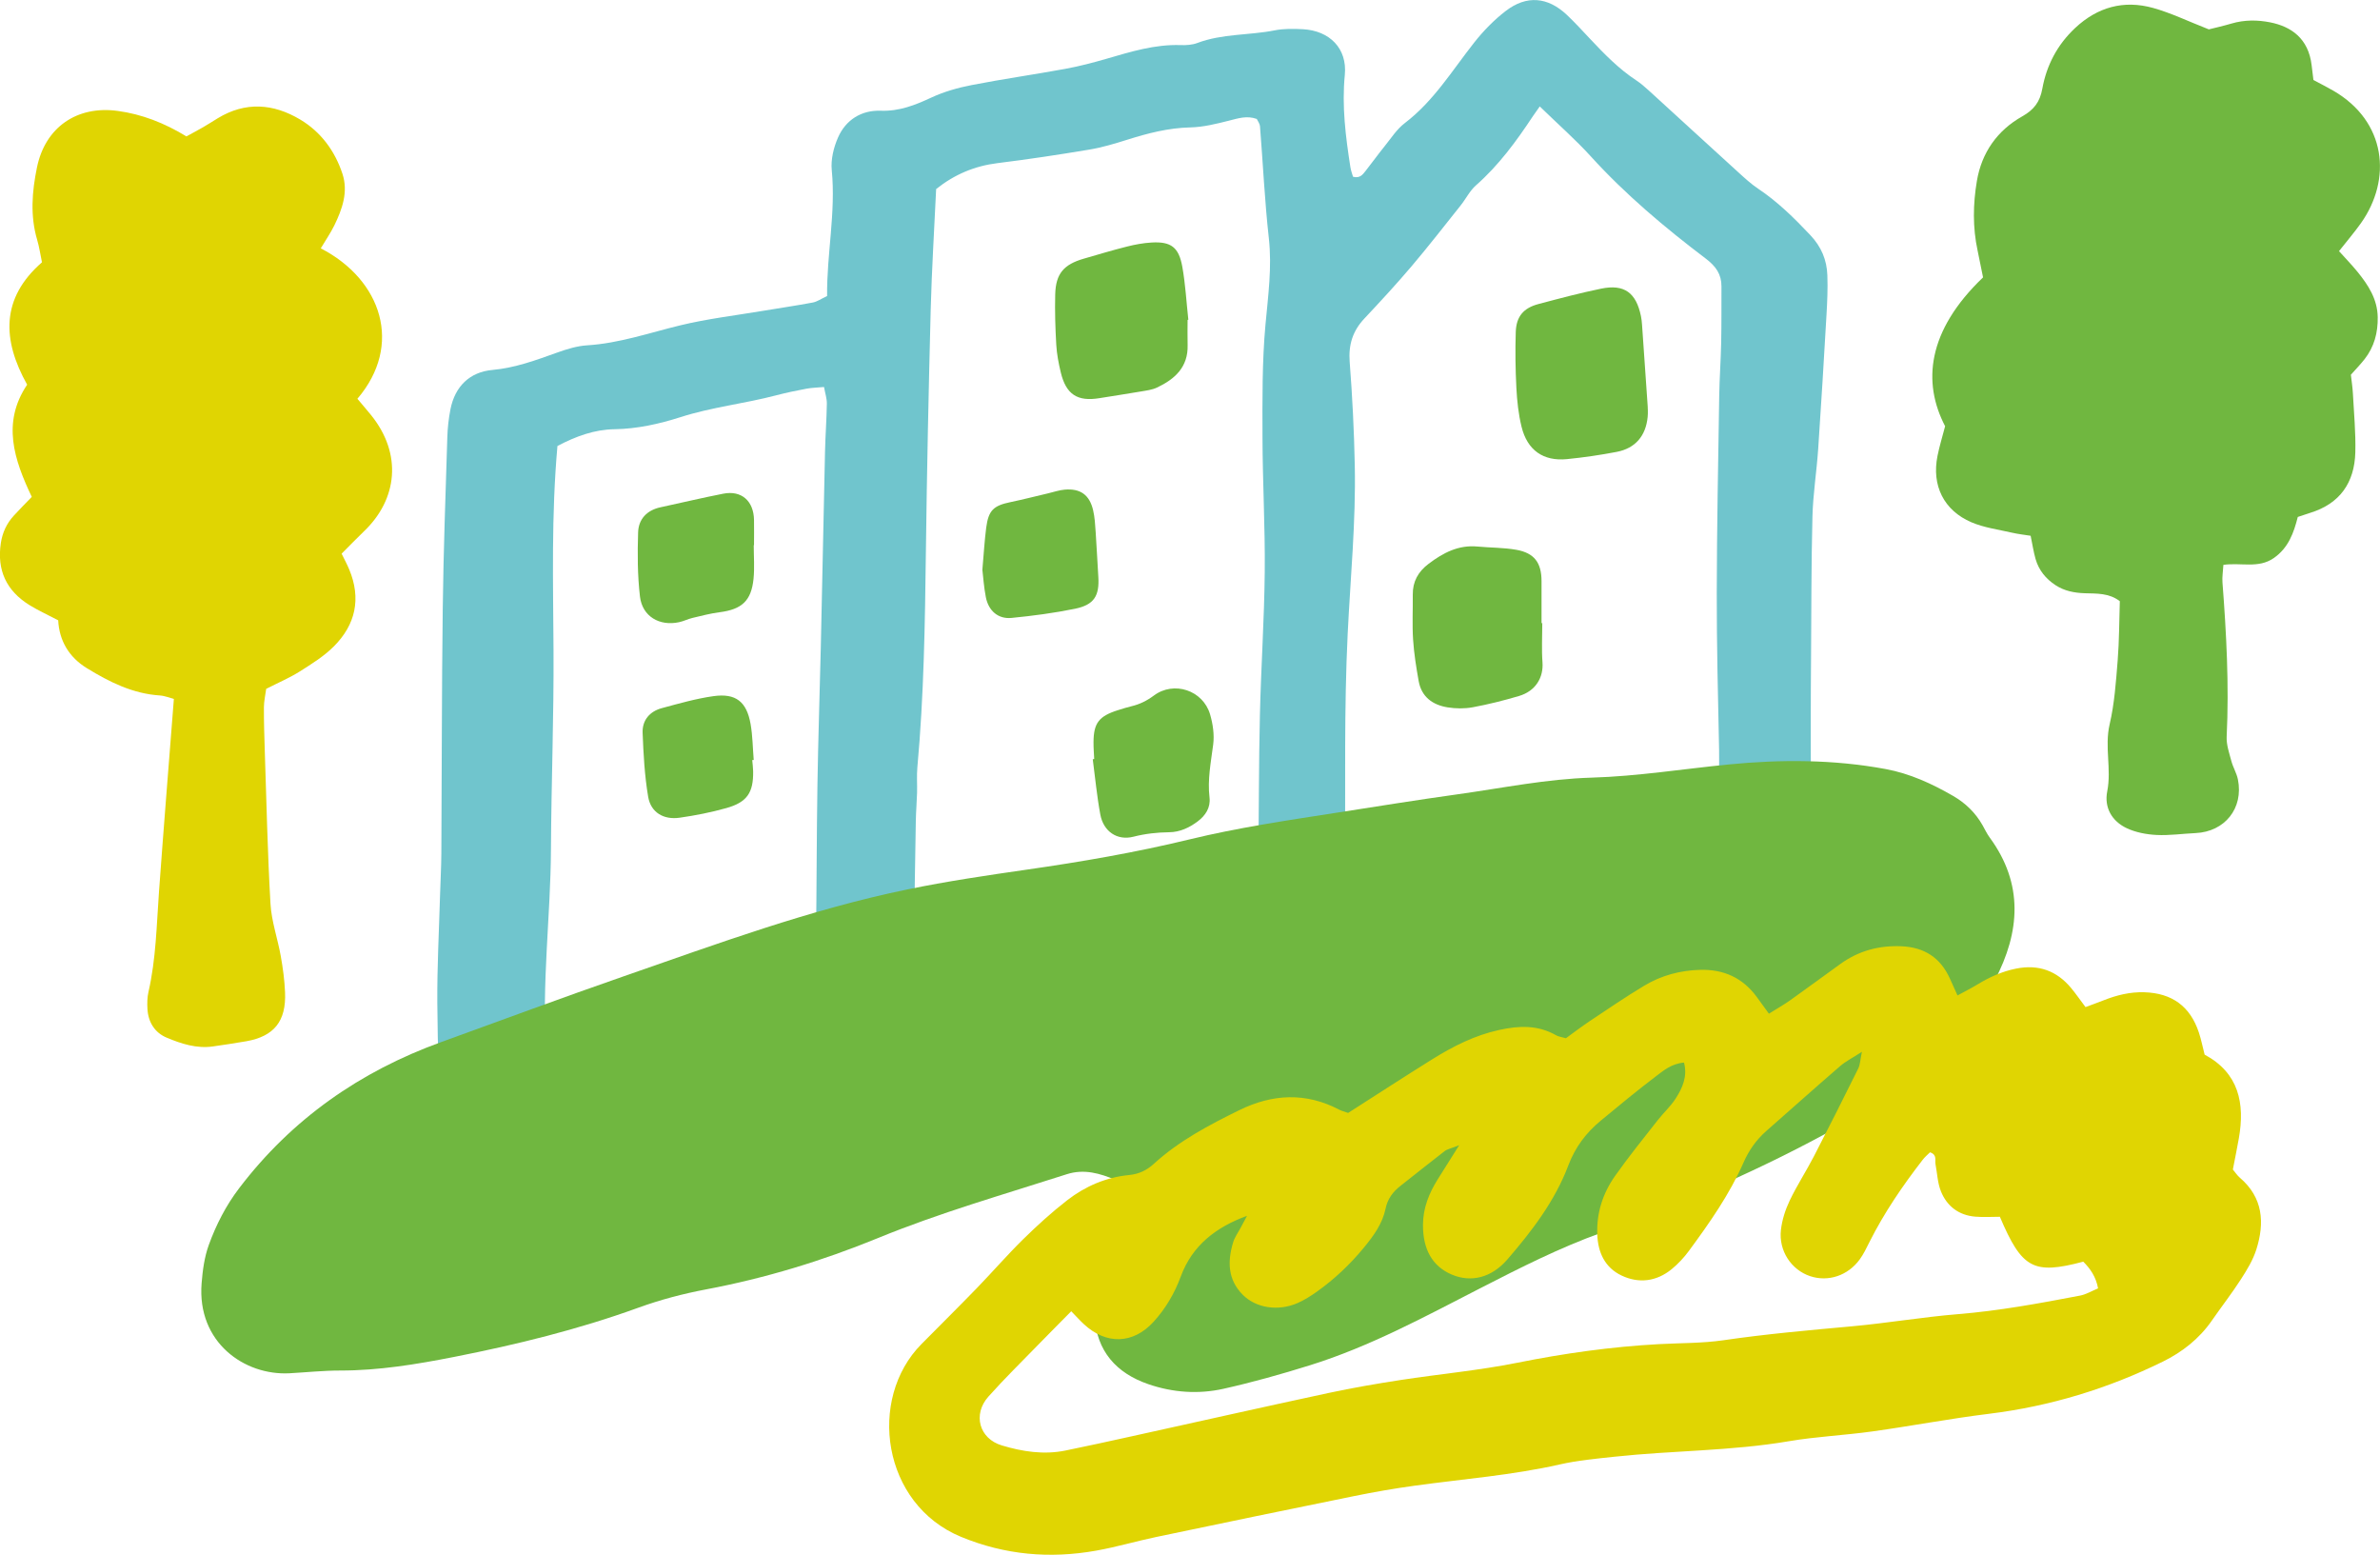
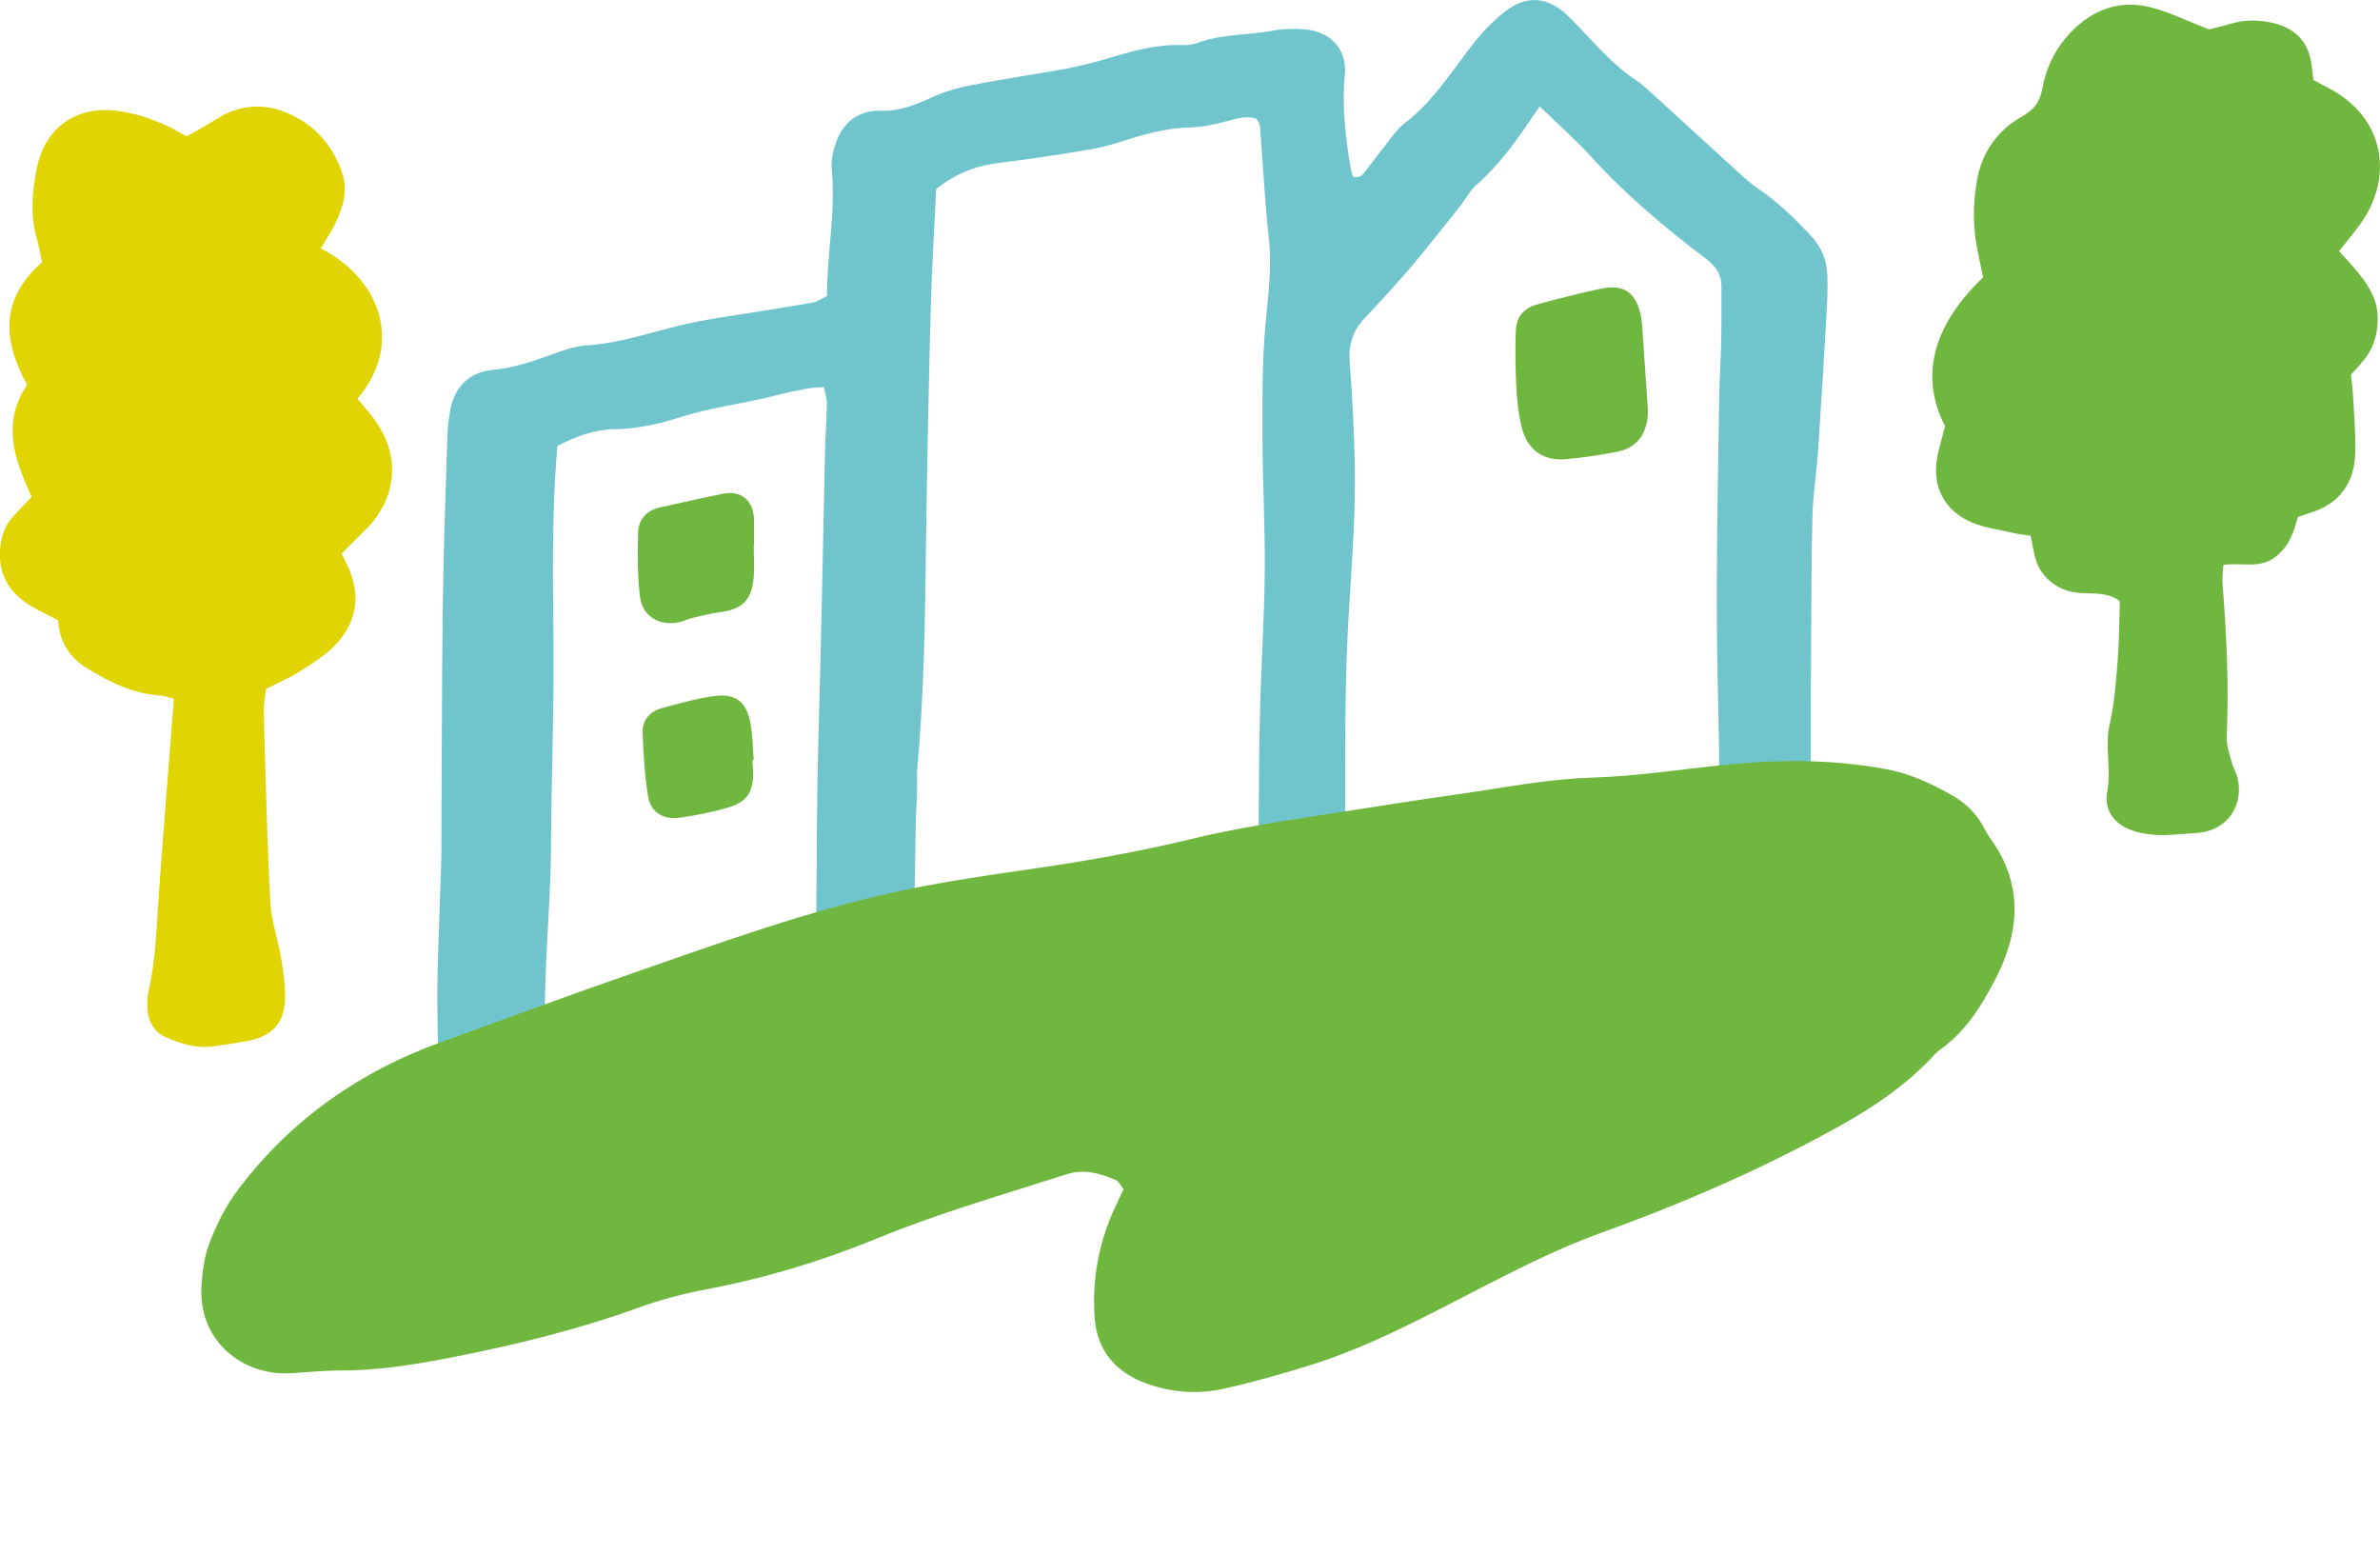
<svg xmlns="http://www.w3.org/2000/svg" version="1.1" viewBox="0 0 836.35 546.19">
  <defs>
    <style>
      .cls-1 {
        fill: #e0d502;
      }

      .cls-1, .cls-2, .cls-3 {
        mix-blend-mode: multiply;
        stroke-width: 0px;
      }

      .cls-4 {
        isolation: isolate;
      }

      .cls-2 {
        fill: #70b740;
      }

      .cls-3 {
        fill: #70c5cd;
      }
    </style>
  </defs>
  <g class="cls-4">
    <g id="Laag_1" data-name="Laag 1">
      <path class="cls-3" d="M290.65,104c-.15-14.73,3.1-29.31,1.64-44.22-.37-3.73.65-7.94,2.18-11.43,2.73-6.28,8.28-9.69,14.99-9.45,6.61.24,12.12-1.98,17.86-4.64,4.42-2.05,9.26-3.43,14.06-4.36,10.98-2.14,22.06-3.71,33.06-5.73,4.84-.89,9.62-2.14,14.35-3.51,8.55-2.48,17.03-5.13,26.1-4.82,1.94.07,4.05-.06,5.84-.73,8.79-3.33,18.2-2.66,27.23-4.45,3.19-.63,6.58-.57,9.85-.4,9.41.49,15.68,6.76,14.77,16.05-1.08,11,.29,21.68,1.96,32.42.19,1.21.64,2.38.92,3.36,2.47.67,3.43-.81,4.43-2.06,2.25-2.84,4.36-5.79,6.64-8.61,2.28-2.81,4.3-6.03,7.12-8.17,10.18-7.74,16.67-18.52,24.4-28.31,3.23-4.09,6.98-7.95,11.11-11.11,7.31-5.61,14.73-4.92,21.42,1.37,2.87,2.71,5.54,5.64,8.25,8.52,4.97,5.28,10.02,10.47,16.13,14.49,1.64,1.08,3.14,2.4,4.6,3.73,10.46,9.53,20.88,19.12,31.36,28.64,2.19,1.99,4.39,4.03,6.83,5.66,6.91,4.61,12.72,10.33,18.4,16.35,3.91,4.14,5.81,8.75,6,14.14.17,4.6-.03,9.22-.3,13.82-.91,15.77-1.86,31.54-2.93,47.3-.54,7.88-1.81,15.73-2.01,23.61-.42,16.46-.37,32.92-.49,49.39-.06,7.24-.1,14.48-.1,21.72,0,8.89,0,17.77.08,26.66.08,7.9.51,15.79-1.62,23.56-2.49,9.07-6.33,12.01-15.76,13.53-7.83,1.26-15.64,1.75-23.54,2.07-4.16.17-8.32,1.81-12.37,3.11-4.41,1.42-8.7,2.74-13.48,2.49-2.86-.15-5.86.61-8.67,1.42-11.41,3.31-23.05,5.21-34.82,6.85-11.71,1.63-23.27,4.44-34.82,7.06-12.85,2.92-25.8,5.09-38.88,6.72-9.77,1.22-19.42,3.52-29.09,5.5-9.66,1.98-19.29,4.11-28.91,6.27-3.21.72-6.45,1.45-9.5,2.63-8.35,3.22-16.96,5.23-25.78,6.57-3.56.54-7.1,1.35-10.59,2.29-16.2,4.35-32.42,8.64-48.56,13.22-16.77,4.77-33.45,9.86-50.16,14.8-1.89.56-3.75,1.32-5.68,1.65-21.1,3.62-41.71,9.33-62.42,14.62-4.89,1.25-9.74,1.59-14.68.78-8.64-1.43-11.94-5.23-12.18-13.91-.44-16.13-1.12-32.26-1.21-48.39-.07-12.49.6-24.99.96-37.49.14-4.94.43-9.87.46-14.81.18-28.66.13-57.31.49-85.97.25-20.08.99-40.16,1.61-60.23.1-3.27.47-6.58,1.1-9.79,1.6-8.06,6.79-13.09,14.74-13.81,8.05-.73,15.32-3.44,22.74-6.1,3.39-1.21,6.97-2.33,10.52-2.55,11.29-.7,21.85-4.38,32.69-7.01,9.57-2.32,19.41-3.48,29.14-5.11,5.83-.98,11.69-1.82,17.5-2.92,1.54-.29,2.94-1.31,5.02-2.28ZM441.81,312.64c.14-3.88.36-7.46.4-11.04.18-16.79.14-33.59.53-50.38.39-16.78,1.54-33.54,1.7-50.31.16-15.8-.76-31.6-.79-47.41-.03-13.16-.15-26.39,1.05-39.47.93-10.14,2.32-20.08,1.18-30.34-1.46-13.07-2.06-26.24-3.11-39.36-.07-.89-.75-1.73-1.13-2.54-3.47-1.26-6.54-.21-9.76.6-4.45,1.12-9.02,2.27-13.56,2.37-7.71.17-14.94,2.04-22.19,4.33-4.38,1.38-8.83,2.72-13.34,3.47-10.71,1.79-21.45,3.42-32.22,4.75-8.08,1-15.15,3.97-21.6,9.11-.65,14.07-1.54,28.18-1.91,42.29-.73,28.3-1.34,56.61-1.69,84.92-.32,25.35-.69,50.68-3,75.95-.27,2.94-.02,5.93-.1,8.89-.09,3.29-.38,6.57-.44,9.86-.26,14.81-.51,29.62-.63,44.43-.01,1.8.79,3.61,1.29,5.76,2.26-.16,3.9-.06,5.44-.41,11.21-2.59,22.4-5.31,33.61-7.91,6.08-1.41,12.18-2.73,18.3-3.97,9.99-2.02,20.02-3.82,30-5.92,8.36-1.75,16.67-3.76,24.99-5.71,2.18-.51,4.31-1.22,6.99-1.99ZM541.07,37.41c-1.25,1.78-1.84,2.58-2.39,3.4-5.82,8.8-12.01,17.26-20.01,24.3-2.17,1.91-3.53,4.73-5.37,7.04-5.73,7.19-11.38,14.46-17.33,21.47-5.32,6.27-10.91,12.31-16.53,18.3-4.1,4.36-5.62,9.21-5.15,15.26.94,12.11,1.55,24.27,1.79,36.42.4,19.76-1.54,39.42-2.5,59.13-1.28,26.27-.75,52.63-.92,78.94-.01,1.83.62,3.67,1.09,6.21,3.7-.85,6.87-1.52,10.01-2.3,14.03-3.46,27.95-7.33,42.29-9.54,10.03-1.55,19.99-3.94,29.77-6.7,12.74-3.59,25.54-6.17,38.84-5.96,2.51.04,5.02-.53,7.77-.85,1.59-6.64,1.8-12.81,1.67-19.07-.39-18.42-.85-36.85-.82-55.27.04-23.02.5-46.05.86-69.07.1-6.24.56-12.48.69-18.73.14-6.58.07-13.16.1-19.74.02-4.3-1.96-7.09-5.47-9.76-14.43-10.93-28.27-22.55-40.5-36.01-5.27-5.8-11.2-10.99-17.87-17.48ZM195.89,156.67c-2.17,24.38-1.51,48.02-1.38,71.67.14,23.35-.78,46.7-.9,70.06-.12,23.58-3.3,47.12-1.68,71.26,2.52-.13,4.52.17,6.25-.39,13.44-4.32,27-8.13,40.67-11.71,10.49-2.74,20.82-5.85,31.59-7.45,5.05-.75,10.42-1.13,15.51-4.36.28-5.18.74-10.39.8-15.61.23-18.08.22-36.17.5-54.25.25-16.1.81-32.19,1.18-48.29.52-23.01.96-46.03,1.49-69.04.13-5.58.55-11.15.64-16.73.03-1.82-.6-3.66-.99-5.87-2.43.22-4.38.25-6.26.61-3.55.67-7.09,1.4-10.58,2.32-11.11,2.92-22.58,4.13-33.6,7.66-7.44,2.38-15.2,4.12-23.19,4.24-7.05.11-13.52,2.46-20.05,5.89Z" />
-       <path class="cls-2" d="M417.33,112.37c0,2.95-.07,5.91.01,8.86.21,7.72-4.47,11.95-10.74,14.92-1.74.82-3.78,1.06-5.71,1.39-4.83.83-9.69,1.55-14.53,2.34-7.75,1.27-11.73-1.29-13.6-9.06-.76-3.18-1.39-6.44-1.58-9.7-.34-5.89-.52-11.8-.37-17.7.19-7.26,2.98-10.51,10.07-12.55,5.03-1.45,10.04-2.97,15.12-4.24,2.84-.72,5.78-1.26,8.7-1.43,6.8-.38,9.56,1.64,10.79,8.6,1.08,6.11,1.43,12.35,2.1,18.54-.09.01-.18.02-.26.04Z" />
-       <path class="cls-2" d="M384.51,266.66c-.09-1.97-.26-3.94-.24-5.91.04-6.75,1.91-9.16,8.64-11.27,1.56-.49,3.13-.99,4.72-1.37,2.9-.69,5.39-1.92,7.86-3.76,7.05-5.24,17.23-1.84,19.73,6.59,1,3.38,1.55,7.19,1.1,10.65-.8,6.19-2.03,12.27-1.29,18.58.42,3.57-1.41,6.36-4.19,8.43-2.94,2.19-6.21,3.74-9.97,3.78-4.27.05-8.39.51-12.6,1.58-5.73,1.45-10.51-1.89-11.61-7.78-1.2-6.42-1.8-12.96-2.66-19.45.17-.02.34-.05.5-.07Z" />
-       <path class="cls-2" d="M345.21,200.23c.5-5.71.76-10.3,1.35-14.84.8-6.11,2.57-7.75,8.51-8.98,4.46-.93,8.88-2.07,13.32-3.11,1.91-.45,3.8-1.11,5.73-1.28,5.5-.48,8.73,1.81,10,7.19.6,2.53.73,5.18.91,7.78.36,5.22.6,10.45.93,15.67.42,6.7-1.5,9.84-8.2,11.21-7.35,1.5-14.82,2.49-22.29,3.22-4.69.46-8.08-2.47-9.03-7.26-.7-3.52-.92-7.13-1.22-9.6Z" />
      <path class="cls-2" d="M579.02,143.01c0,.2.14,1.85-.02,3.48-.65,6.65-4.34,11.01-10.85,12.26-5.79,1.11-11.66,1.97-17.53,2.55-8.28.81-13.91-3.12-15.93-11.35-1.09-4.42-1.58-9.05-1.82-13.61-.34-6.55-.43-13.14-.22-19.7.18-5.47,2.72-8.43,7.99-9.83,7.3-1.94,14.6-3.88,21.99-5.4,8.14-1.68,12.33,1.4,14.02,9.7.2.96.3,1.95.37,2.93.65,9.17,1.28,18.35,2.01,28.96Z" />
-       <path class="cls-2" d="M541.97,218.94c0,4.59-.27,9.2.07,13.76.38,5.17-2.25,10.05-8.29,11.83-5.34,1.58-10.76,2.94-16.23,3.95-2.85.53-5.94.49-8.81.03-5.25-.84-9.18-3.66-10.18-9.24-.86-4.83-1.64-9.7-1.96-14.58-.34-5.23-.05-10.49-.11-15.74-.06-4.63,1.89-8.1,5.57-10.88,5.11-3.86,10.48-6.69,17.16-6.06,4.56.43,9.21.35,13.7,1.15,6.32,1.13,8.81,4.58,8.82,11.01,0,4.92,0,9.83,0,14.75.09,0,.18,0,.27,0Z" />
      <path class="cls-2" d="M264.87,191.55c0,3.93.32,7.89-.07,11.78-.78,7.77-4.14,10.77-11.92,11.76-3.21.41-6.37,1.25-9.53,2-1.59.38-3.09,1.15-4.68,1.49-6.91,1.51-12.96-2.01-13.78-9-.87-7.45-.89-15.04-.65-22.55.15-4.65,3.07-7.78,7.87-8.81,7.36-1.58,14.69-3.34,22.08-4.78,6.38-1.24,10.67,2.55,10.78,9.26.05,2.95,0,5.89,0,8.84-.04,0-.08,0-.12,0Z" />
      <path class="cls-2" d="M264.34,267.04c.11,1.31.3,2.62.32,3.93.12,7.49-2.13,10.89-9.43,12.93-5.36,1.51-10.88,2.59-16.39,3.38-5.66.81-10.14-1.85-11.07-7.35-1.25-7.4-1.66-14.97-1.95-22.48-.17-4.39,2.47-7.51,6.73-8.66,6.01-1.62,12.05-3.36,18.19-4.22,7.83-1.09,11.64,1.94,13.02,9.79.73,4.14.75,8.41,1.1,12.63-.17.02-.35.03-.52.05Z" />
      <path class="cls-2" d="M394.85,417.8c-1.13-1.37-1.74-2.83-2.78-3.26-5.51-2.29-11.06-3.98-17.2-2.01-22.22,7.14-44.67,13.54-66.33,22.42-19.5,7.99-39.62,14.12-60.41,18.04-8.05,1.52-16.08,3.63-23.77,6.42-21.1,7.65-42.77,12.97-64.75,17.3-13.26,2.61-26.53,4.8-40.1,4.79-5.92,0-11.83.63-17.75.96-15.85.86-32.57-10.86-30.91-31.61.36-4.55.99-9.24,2.53-13.49,2.58-7.1,6.04-13.86,10.68-19.94,18.49-24.27,42.43-40.99,70.99-51.32,21.34-7.72,42.6-15.63,64.03-23.07,32.92-11.43,65.66-23.54,99.91-30.58,13.84-2.85,27.86-4.92,41.85-6.93,19.22-2.76,38.37-6.05,57.21-10.63,17-4.13,34.21-6.65,51.43-9.33,14.3-2.22,28.6-4.54,42.93-6.53,15.61-2.17,31.03-5.37,46.95-5.83,16.07-.47,32.08-3.06,48.12-4.63,18.44-1.8,36.84-1.77,55.12,1.61,8.51,1.57,16.28,5.14,23.73,9.44,4.36,2.52,7.88,5.92,10.37,10.33.81,1.43,1.51,2.95,2.48,4.27,11.97,16.31,10.73,33.14,1.83,50.15-4.91,9.38-10.51,18.3-19.44,24.55-1.06.75-1.92,1.8-2.83,2.75-9.42,9.87-20.54,17.41-32.41,24-26.82,14.9-54.85,27.07-83.68,37.45-14.59,5.25-28.37,12.23-42.13,19.29-19.61,10.06-39.02,20.63-60.17,27.23-10.04,3.13-20.19,5.99-30.45,8.28-8.8,1.96-17.78,1.32-26.34-1.62-11.29-3.88-18.19-11.59-18.94-23.91-.76-12.36,1.24-24.28,6.08-35.69,1.15-2.72,2.5-5.36,4.17-8.9Z" />
-       <path class="cls-1" d="M473.78,390.97c10.23-6.53,19.87-12.81,29.63-18.89,7.28-4.53,14.83-8.35,23.38-10.23,7.05-1.55,13.65-1.8,20.08,1.89.82.47,1.85.56,3.41,1.01,2.66-1.92,5.5-4.11,8.49-6.1,6.3-4.2,12.56-8.47,19.04-12.36,6.01-3.61,12.66-5.4,19.74-5.57,8.17-.19,14.75,2.78,19.66,9.35,1.37,1.83,2.68,3.69,4.4,6.06,2.7-1.7,5.23-3.12,7.58-4.79,5.91-4.19,11.72-8.52,17.61-12.74,6.39-4.58,13.51-6.5,21.38-6.16,8.06.35,13.7,4.02,17.02,11.33.8,1.76,1.59,3.52,2.68,5.95,2.59-1.42,4.84-2.54,6.97-3.84,4.25-2.59,8.66-4.6,13.61-5.59,7.89-1.57,14.28.73,19.36,6.84,1.67,2.01,3.15,4.17,5.04,6.68,2.16-.81,4.24-1.54,6.28-2.35,4.63-1.84,9.36-3.02,14.41-2.86,9.68.3,16.1,4.92,19.15,14.15.82,2.48,1.33,5.07,2.02,7.76,12.03,6.47,14.2,17.09,12.02,29.45-.63,3.55-1.36,7.08-2.1,10.91.79.94,1.5,2.05,2.46,2.88,8.17,6.99,8.77,15.82,5.79,25.22-1.17,3.69-3.28,7.17-5.41,10.46-3.21,4.98-6.86,9.67-10.24,14.54-4.41,6.38-10.45,11.08-17.17,14.38-19.31,9.5-39.67,15.71-61.14,18.35-13.7,1.68-27.29,4.29-40.97,6.19-9.77,1.36-19.68,1.8-29.4,3.45-20.2,3.44-40.68,3.24-60.96,5.41-6.54.7-13.15,1.3-19.54,2.75-16.75,3.79-33.83,5.1-50.77,7.43-7.16.98-14.3,2.22-21.38,3.66-23.22,4.71-46.41,9.52-69.59,14.38-7.08,1.48-14.05,3.55-21.16,4.81-16.23,2.88-31.98,1.52-47.43-4.85-27.81-11.47-32.99-48.45-13.93-67.72,6.49-6.56,13.04-13.04,19.46-19.66,5.5-5.68,10.68-11.67,16.31-17.2,4.92-4.83,10.05-9.5,15.5-13.72,6.33-4.9,13.64-8.04,21.69-8.82,3.49-.34,6.19-1.65,8.73-3.96,8.86-8.08,19.37-13.61,30.02-18.84,11.63-5.7,23.35-6.32,35.08-.17.86.45,1.83.68,3.17,1.16ZM438.25,427.13c-10.88,3.96-19.28,10.39-23.3,21.29-2.18,5.92-5.36,11.35-9.62,16-7.18,7.82-16.57,8.06-24.41.82-1.41-1.3-2.69-2.73-4.48-4.57-4.01,4.07-7.7,7.76-11.33,11.49-5.97,6.14-12.1,12.13-17.79,18.51-5.58,6.27-3.21,14.75,4.7,17.13,7.29,2.19,14.79,3.36,22.42,1.8,7.73-1.58,15.43-3.27,23.13-4.97,23.12-5.09,46.21-10.29,69.35-15.26,8.35-1.79,16.79-3.24,25.24-4.54,13.65-2.1,27.46-3.35,40.98-6.06,16.5-3.31,33.06-5.64,49.84-6.55,7.56-.41,15.2-.28,22.67-1.37,14.99-2.19,30.05-3.52,45.13-4.89,12.45-1.13,24.81-3.25,37.26-4.27,14.47-1.18,28.69-3.8,42.9-6.52,2.15-.41,4.14-1.63,6.34-2.54-.77-4.18-2.8-6.96-5.2-9.38-17.53,4.64-21.55,2.47-29.31-15.77-2.77,0-5.72.2-8.64-.04-5.77-.48-9.94-3.63-12.06-8.87-1.2-2.96-1.31-6.36-1.92-9.56-.27-1.42.66-3.32-1.93-4.18-.8.8-1.78,1.61-2.54,2.59-7.07,9.13-13.57,18.63-18.76,28.98-1.03,2.06-2.03,4.17-3.37,6.02-4.17,5.76-11.12,8.04-17.46,5.92-6.59-2.2-11.09-8.88-10.26-16.23.4-3.52,1.55-7.1,3.08-10.31,2.55-5.34,5.81-10.33,8.53-15.59,5.29-10.22,10.46-20.51,15.57-30.83.65-1.32.67-2.95,1.28-5.86-3.39,2.2-5.71,3.36-7.62,5-8.72,7.53-17.31,15.21-25.97,22.82-3.52,3.09-6.11,6.77-8.01,11.09-4.93,11.23-11.96,21.2-19.18,31.02-1.74,2.36-3.8,4.59-6.07,6.44-5.33,4.35-11.54,5.12-17.62,2.23-5.83-2.78-8.31-8.05-8.53-14.53-.26-7.57,1.98-14.38,6.23-20.42,4.73-6.72,9.93-13.12,15-19.6,2.03-2.59,4.53-4.85,6.3-7.59,2.43-3.75,4.24-7.83,2.95-12.67-4.4.37-7.23,2.83-10.04,4.96-6.56,4.96-12.9,10.23-19.24,15.47-5.14,4.25-8.95,9.3-11.39,15.76-4.71,12.46-12.77,22.99-21.4,32.98-5.6,6.48-12.8,8.17-19.53,5.31-6.84-2.9-10.2-8.9-10.12-17.6.05-5.83,2.11-10.93,5.11-15.75,2.19-3.51,4.4-7,7.6-12.09-2.93,1.15-4.19,1.37-5.09,2.06-5.22,4.01-10.33,8.15-15.51,12.2-2.67,2.09-4.54,4.54-5.26,8.02-1.09,5.29-4.21,9.55-7.6,13.67-4.85,5.9-10.33,11.08-16.53,15.49-2.14,1.52-4.39,2.96-6.78,4-6.86,3-14.65,1.76-19.29-2.92-5.3-5.34-5.37-11.74-3.37-18.39.56-1.85,1.78-3.5,2.7-5.24.73-1.38,1.47-2.76,2.21-4.14Z" />
      <path class="cls-2" d="M781.32,198.44c-.14,2.35-.47,4.26-.33,6.14,1.39,18.05,2.35,36.11,1.48,54.23-.14,2.83.91,5.76,1.65,8.57.58,2.2,1.86,4.25,2.3,6.46,2.03,10.11-4.59,18.37-14.88,18.84-4.58.21-9.18.89-13.74.66-3.52-.18-7.25-.88-10.41-2.36-5.27-2.46-8.02-7.28-6.89-12.98,1.55-7.84-1-15.63.84-23.52,1.71-7.32,2.22-14.96,2.83-22.5.55-6.85.52-13.75.75-20.76-3.74-2.9-8.1-2.67-12.28-2.8-3.71-.12-7.19-.79-10.31-2.83-3.42-2.24-5.9-5.27-7.02-9.22-.71-2.49-1.09-5.08-1.73-8.14-2.13-.34-4.36-.58-6.53-1.08-4.78-1.1-9.79-1.75-14.25-3.65-9.76-4.17-14.04-12.97-11.95-23.32.71-3.53,1.78-6.99,2.68-10.44-7.99-15.31-6.38-33.44,13.33-52.29-.61-2.99-1.23-6.19-1.91-9.38-1.77-8.17-1.63-16.4-.25-24.54,1.69-9.95,7.18-17.72,15.92-22.64,4.14-2.34,6.23-5.08,7.07-9.73,1.49-8.26,5.29-15.48,11.53-21.32,7.86-7.36,17.08-9.9,27.34-7.06,6.26,1.73,12.2,4.63,19.64,7.54,1.64-.42,4.82-1.12,7.95-2.04,4.54-1.34,9.14-1.32,13.68-.41,7.12,1.43,13.41,5.48,14.51,15.17.18,1.61.39,3.21.62,5.07,2.41,1.29,4.73,2.45,6.98,3.75,18.68,10.81,20.67,31.17,9.66,46.62-2.28,3.2-4.85,6.2-7.65,9.75,2.24,2.49,4.49,4.81,6.52,7.3,3.78,4.65,6.98,9.58,7.08,15.9.09,5.45-1.23,10.44-4.62,14.76-1.41,1.8-3.01,3.44-4.81,5.47.23,2.1.59,4.35.71,6.61.36,6.88,1.03,13.77.85,20.64-.27,10.63-5.4,18.05-15.87,21.27-1.25.39-2.49.82-4.35,1.44-1.36,5.37-3.21,10.87-8.52,14.5-5.36,3.67-11.45,1.45-17.64,2.33Z" />
      <path class="cls-1" d="M112.72,87.25c21.47,11.07,28.98,34.01,12.87,52.85,1.55,1.85,3.2,3.75,4.79,5.71,11.06,13.68,9.31,29.58-2.45,40.83-2.59,2.48-5.07,5.06-7.88,7.88,1,2.05,1.92,3.74,2.65,5.5,4.29,10.27,2.27,19.47-5.46,27.15-3.45,3.43-7.73,6.1-11.88,8.72-3.6,2.26-7.56,3.95-11.82,6.12-.27,2.09-.79,4.3-.8,6.51-.02,5.26.15,10.53.32,15.79.6,17.75.96,35.5,1.99,53.23.36,6.16,2.52,12.2,3.61,18.33.75,4.2,1.33,8.47,1.51,12.73.44,10.17-3.85,15.48-13.6,17.21-3.89.69-7.79,1.25-11.7,1.82-5.77.84-11.17-.93-16.3-3.08-4.21-1.76-6.51-5.48-6.76-10.15-.11-1.96-.07-4,.36-5.9,2.67-11.63,2.85-23.51,3.71-35.33,1.62-22.31,3.43-44.61,5.22-67.61-1.38-.36-3.15-1.11-4.96-1.23-9.52-.63-17.72-4.74-25.62-9.59-6.29-3.85-9.7-9.67-10.07-16.81-3.72-1.96-7.02-3.45-10.08-5.34-8.11-5.02-11.52-12.27-10.07-21.82.57-3.74,2.08-6.91,4.58-9.64,1.98-2.17,4.06-4.24,6.29-6.56-6.2-13.04-10.61-26.07-1.63-39.42C.73,119.39.26,104.79,14.75,92.15c-.59-2.8-.95-5.4-1.69-7.89-2.51-8.49-1.8-17.01-.07-25.44,2.89-14.07,14-21.79,28.33-19.86,8.58,1.15,16.52,4.29,24.19,8.96,2-1.1,4-2.15,5.95-3.28,1.71-.99,3.37-2.06,5.05-3.09,9.75-5.93,19.55-5.18,28.97.44,7.31,4.36,12.22,11.05,14.87,19.1,2.08,6.34-.08,12.37-2.86,18.09-1.27,2.6-2.94,5-4.77,8.08Z" />
    </g>
  </g>
</svg>